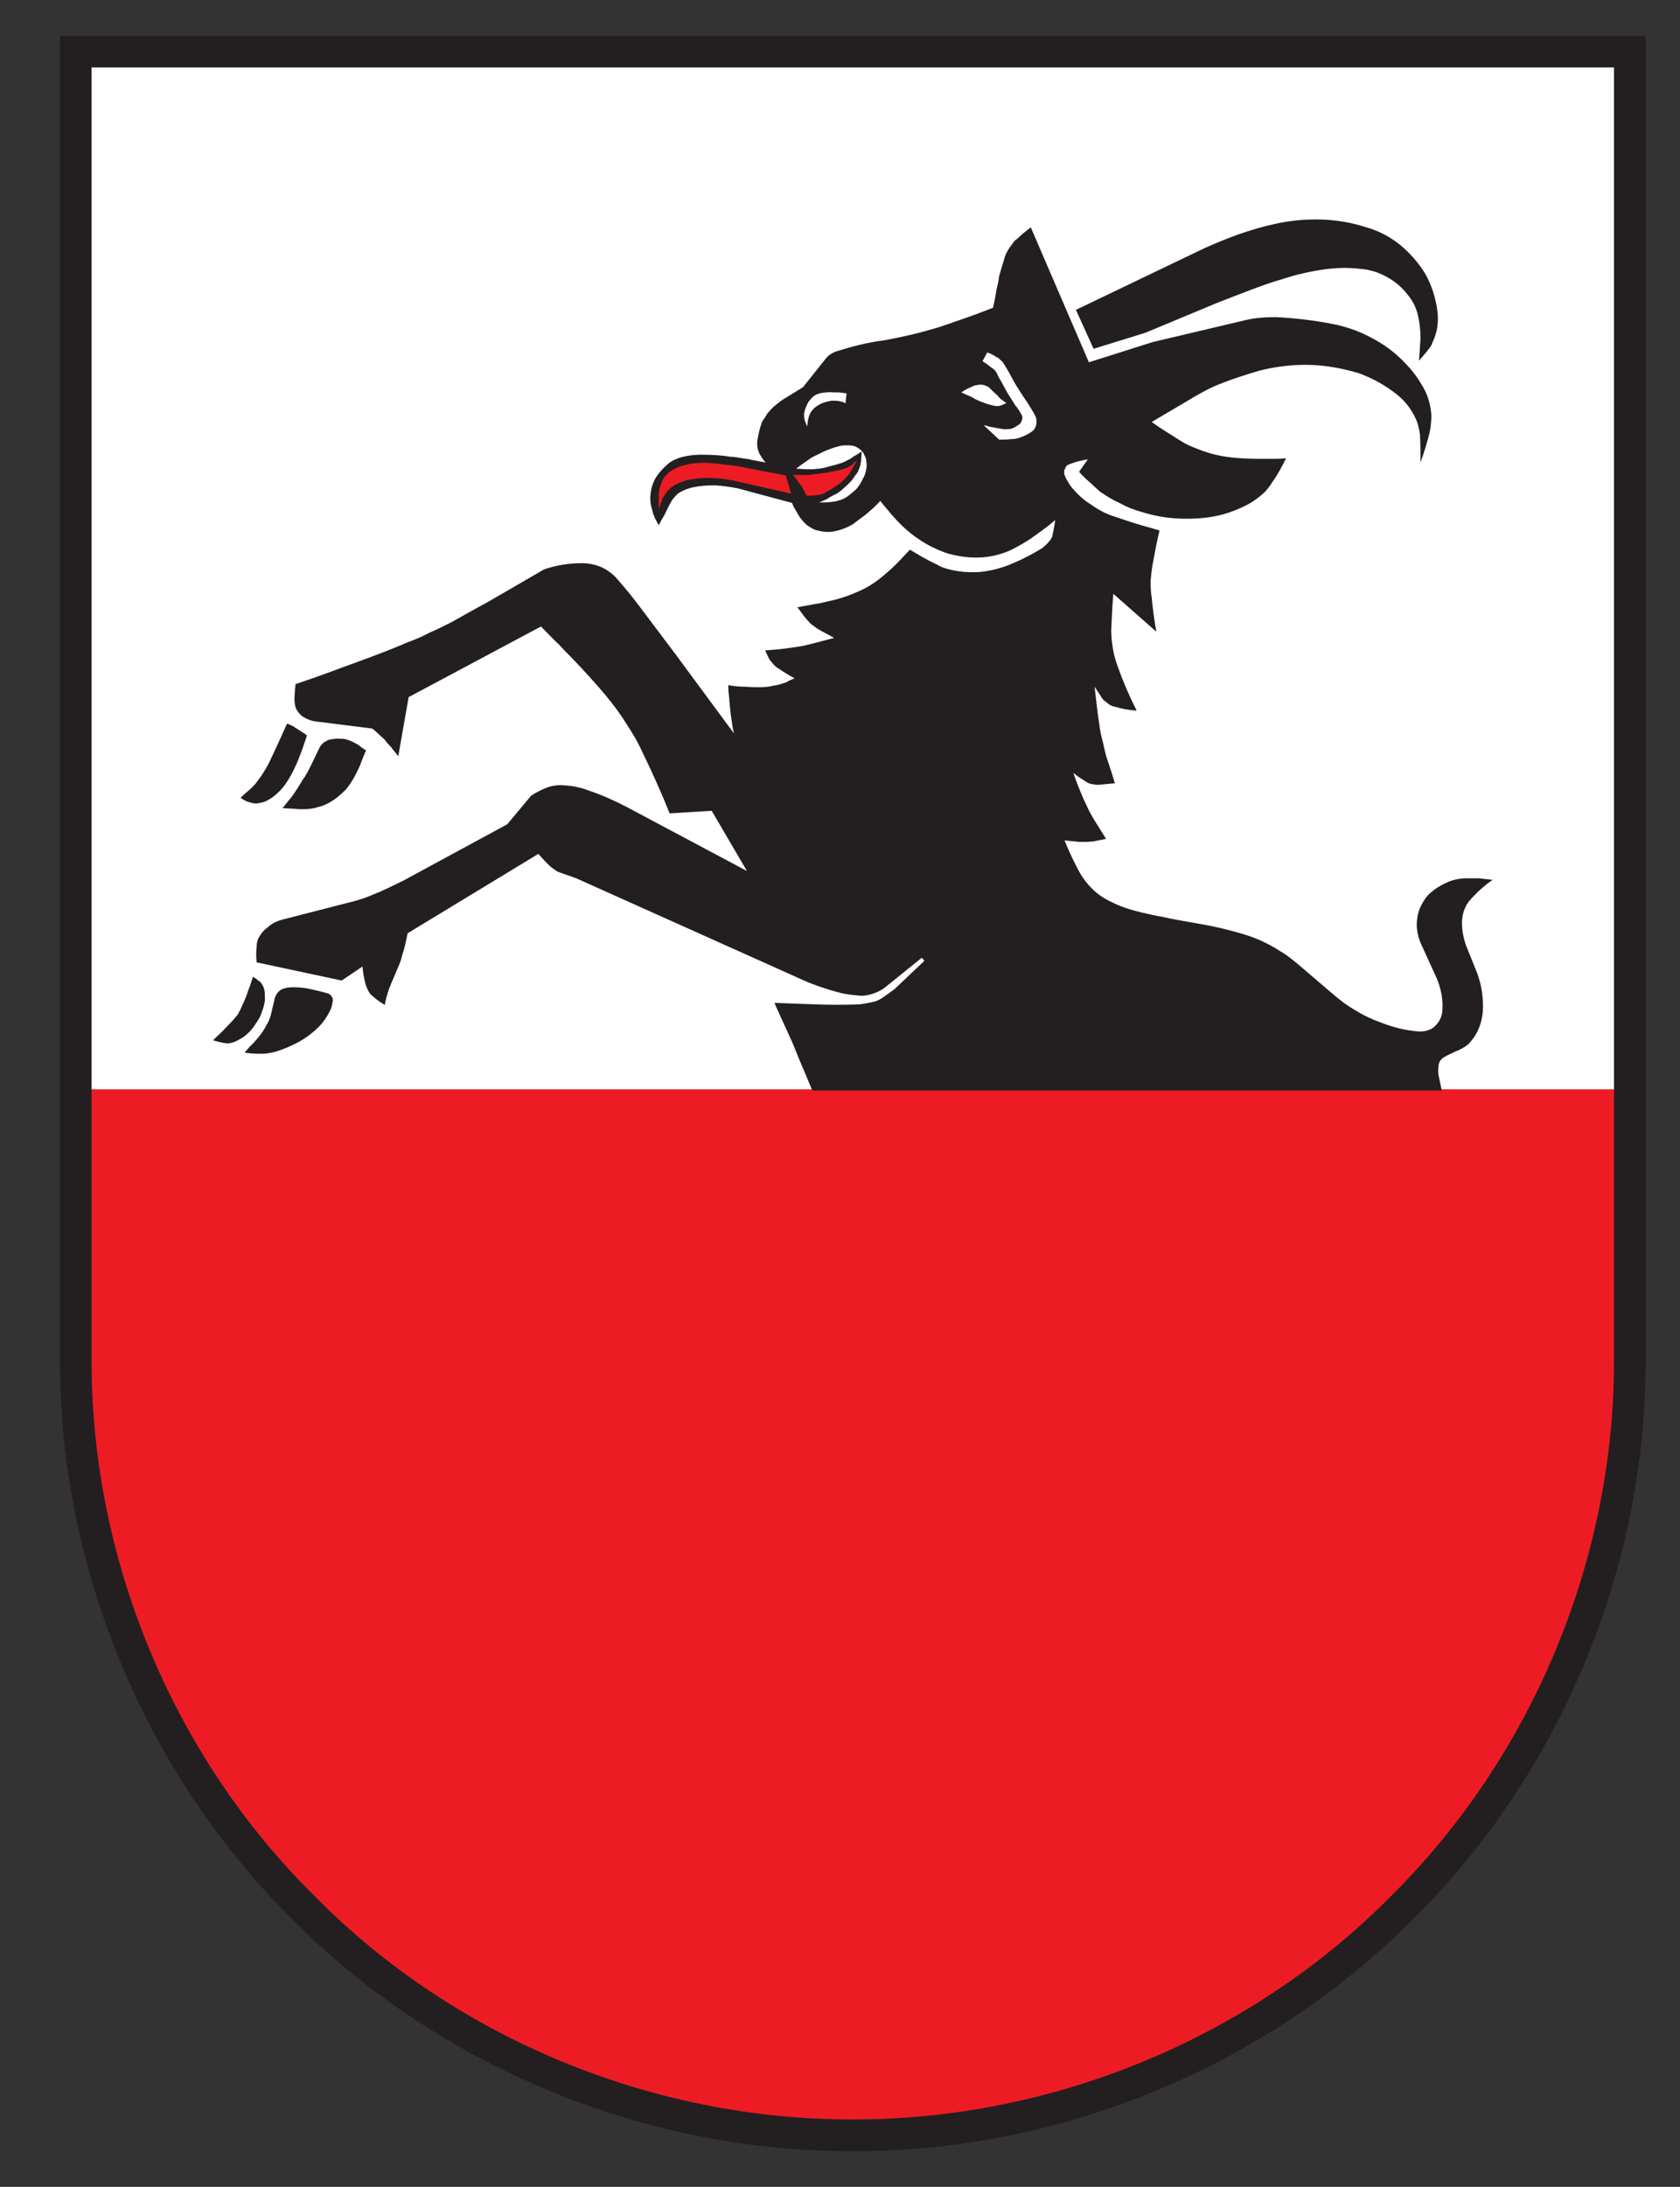
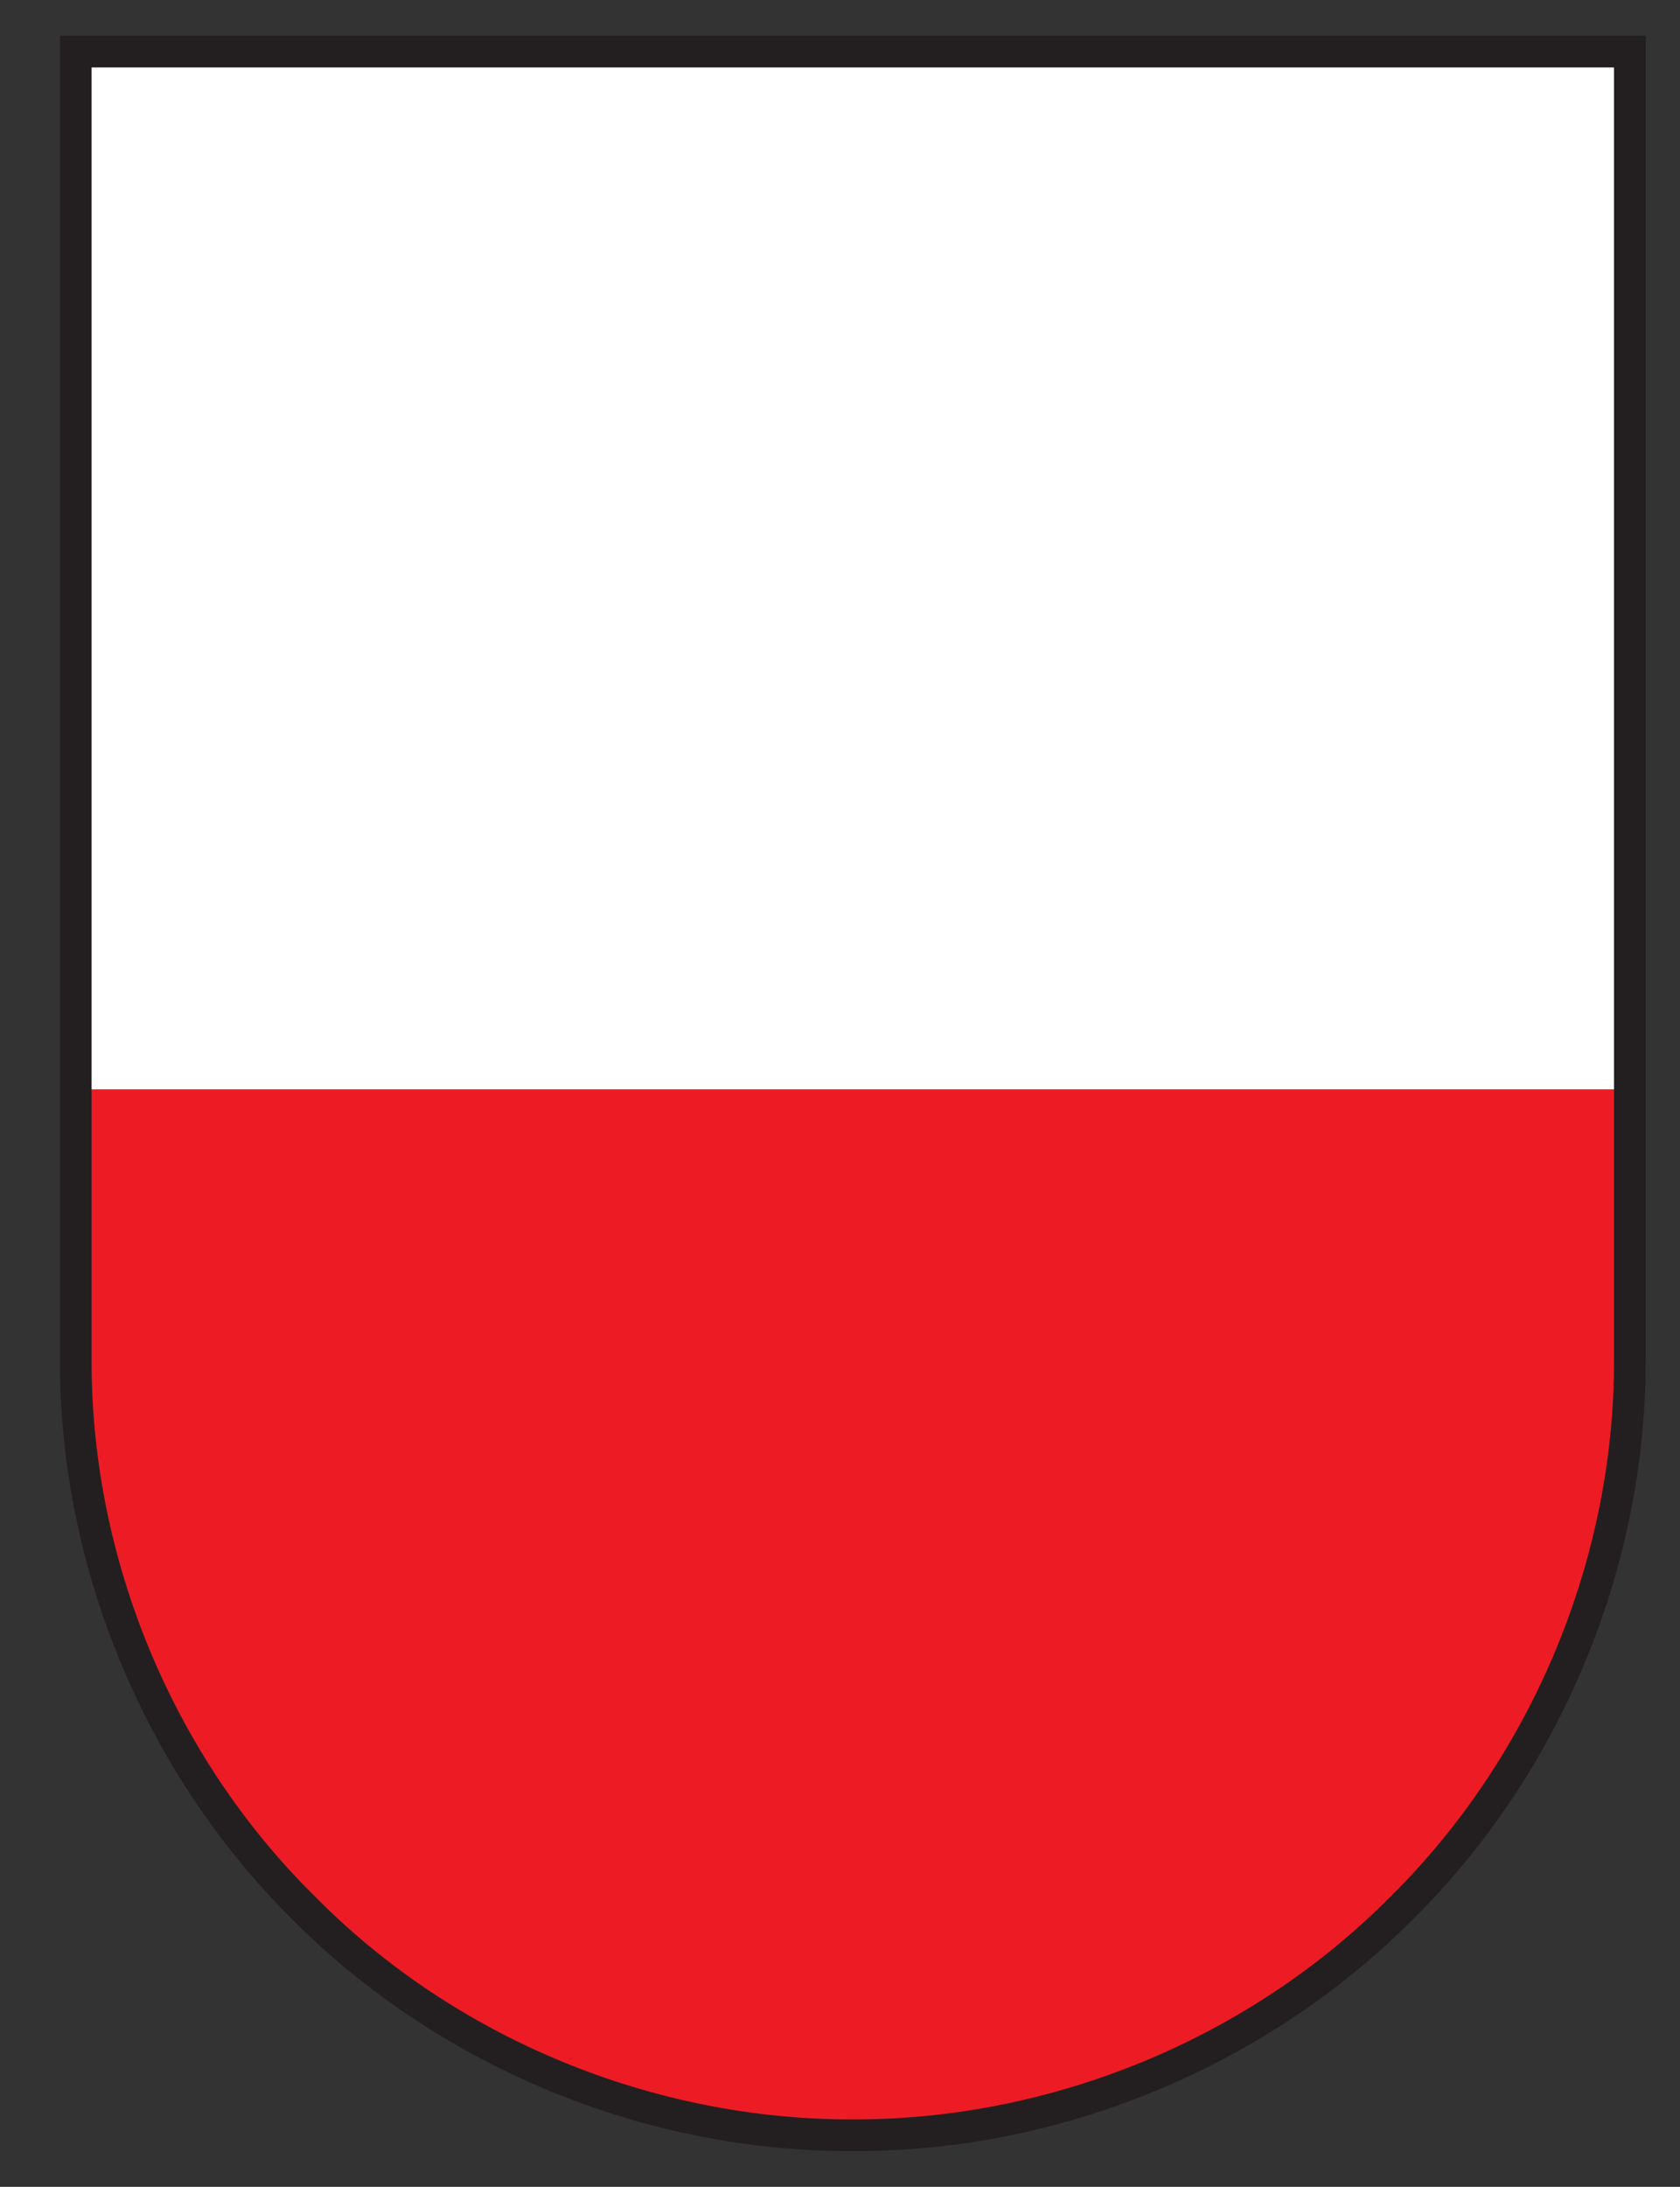
<svg xmlns="http://www.w3.org/2000/svg" xmlns:ns1="http://sodipodi.sourceforge.net/DTD/sodipodi-0.dtd" xmlns:ns2="http://www.inkscape.org/namespaces/inkscape" version="1.0" width="502.9" height="654.329" id="svg9180" ns1:version="0.32" ns2:version="0.46" ns1:docname="mittersill.svg" ns2:output_extension="org.inkscape.output.svg.inkscape">
  <rect width="100%" height="100%" fill="#333333" stroke="none" />
  <ns1:namedview ns2:window-height="850" ns2:window-width="1440" ns2:pageshadow="2" ns2:pageopacity="0.0" guidetolerance="10.0" gridtolerance="10.0" objecttolerance="10.0" borderopacity="1.0" bordercolor="#666666" pagecolor="#ffffff" id="base" showgrid="false" ns2:zoom="0.403467" ns2:cx="775.53035" ns2:cy="414.61153" ns2:window-x="-8" ns2:window-y="22" ns2:current-layer="svg9180" />
  <defs id="defs9182">
    <ns2:perspective ns1:type="inkscape:persp3d" ns2:vp_x="0 : 327.16431 : 1" ns2:vp_y="0 : 1000 : 0" ns2:vp_z="502.89999 : 327.16431 : 1" ns2:persp3d-origin="251.45 : 218.10954 : 1" id="perspective18" />
    <clipPath id="clipPath5041">
      <path d="M 0.03,841.98 L 595.05,841.98 L 595.05,0 L 0.03,0 L 0.03,841.98 z" id="path5043" />
    </clipPath>
    <clipPath id="clipPath5035">
-       <path d="M 0,842 L 595.276,842 L 595.276,0.11 L 0,0.11 L 0,842 z" id="path5037" />
+       <path d="M 0,842 L 595.276,842 L 595.276,0.11 L 0,0.11 z" id="path5037" />
    </clipPath>
    <clipPath id="clipPath5029">
      <path d="M 413.4,256.025 L 469.307,256.025 L 469.307,199.342 L 413.4,199.342 L 413.4,256.025 z" id="path5031" />
    </clipPath>
  </defs>
  <path style="opacity:1;fill:#ffffff;fill-opacity:1;fill-rule:nonzero;stroke:none;stroke-width:4.107;stroke-linecap:square;stroke-linejoin:miter;stroke-miterlimit:4;stroke-dasharray:none;stroke-opacity:1" d="M 23.559,171.972 L 20.665,12.959 L 255.8,17.276 L 488.042,17.276 L 488.042,171.972 L 488.042,326.669 L 461.996,326.669 L 435.951,326.669 L 242.249,326.669 L 132.904,326.669 L 23.559,326.669 L 23.559,171.972 z" id="path2395" ns1:nodetypes="cccccccccccc" />
  <path style="fill:#ed1c24;fill-opacity:1;fill-rule:nonzero;stroke:#ed1c24;stroke-width:1.368;stroke-linecap:butt;stroke-linejoin:miter;stroke-miterlimit:3.864;stroke-dasharray:none;stroke-opacity:1" id="path5045" d="M 27.419,326.622 L 483.143,326.622 L 483.143,406.298 C 483.456,466.091 458.764,525.428 416.353,567.37 C 374.267,609.912 314.93,634.304 255.281,634.147 C 195.488,634.304 136.151,609.912 94.209,567.37 C 51.654,525.428 27.106,466.091 27.419,406.298 L 27.419,326.622 z" />
  <path style="fill:#231f20;fill-opacity:1;fill-rule:evenodd;stroke:none" id="path5047" d="M 27.419,20.179 L 483.143,20.179 L 483.143,406.298 C 483.456,466.091 458.764,525.428 416.353,567.37 C 374.267,609.912 314.93,634.304 255.281,634.147 C 195.488,634.304 136.151,609.912 94.209,567.37 C 51.654,525.428 27.106,466.091 27.419,406.298 L 27.419,20.179 z M 17.946,10.706 L 492.628,10.706 L 492.628,406.298 C 492.928,468.58 467.299,530.405 423.037,574.198 C 379.232,618.303 317.419,643.933 255.281,643.62 C 192.999,643.933 131.174,618.303 87.381,574.198 C 43.263,530.405 17.634,468.58 17.946,406.298 L 17.946,10.706" />
-   <path style="fill:#231f20;fill-opacity:1;fill-rule:evenodd;stroke:none" id="path5049" d="M 431.585,326.309 L 243.163,326.309 C 241.769,322.896 240.375,319.638 238.981,316.368 C 238.355,314.661 237.574,312.954 236.961,311.404 C 236.336,310.166 235.867,308.915 235.241,307.677 C 234.16,305.188 232.922,302.7 231.828,300.068 L 244.101,300.524 C 248.453,300.68 252.792,300.68 257.144,300.524 C 258.551,300.381 260.102,300.068 261.496,299.755 C 262.434,299.599 263.203,299.13 263.985,298.661 C 265.379,297.736 266.617,296.797 267.868,295.872 L 276.715,287.481 L 275.946,286.556 L 265.379,295.09 C 264.297,296.029 262.89,296.797 261.496,297.266 C 260.102,297.736 258.695,298.048 257.144,297.892 C 254.968,297.736 252.649,297.423 250.473,296.797 C 247.203,295.872 243.789,294.778 240.688,293.384 L 172.491,262.79 L 167.214,260.927 C 166.432,260.614 165.82,259.989 165.038,259.52 C 163.644,258.282 162.393,256.888 161.155,255.493 L 122.014,279.246 C 121.545,281.579 121.076,283.911 120.307,286.087 C 120.151,287.012 119.838,287.794 119.525,288.576 L 117.349,293.696 C 117.037,294.322 116.893,294.934 116.581,295.56 C 115.955,297.266 115.486,298.973 115.173,300.68 C 113.936,299.911 112.698,299.13 111.76,298.205 C 111.134,297.736 110.835,297.423 110.522,296.954 C 110.053,296.185 109.74,295.403 109.427,294.478 C 108.971,292.758 108.659,291.051 108.502,289.188 L 102.287,293.384 L 76.814,287.95 C 76.658,286.4 76.658,284.836 76.814,283.286 C 76.814,282.517 76.971,281.891 77.127,281.266 C 77.739,279.872 78.677,278.478 80.072,277.54 C 81.322,276.302 83.029,275.52 84.893,275.064 L 103.681,270.243 C 106.326,269.618 108.971,268.849 111.447,267.754 C 114.717,266.517 117.662,264.966 120.62,263.559 L 151.839,246.633 L 158.979,238.086 C 160.686,237.004 162.393,236.079 164.256,235.454 C 165.82,234.985 167.37,234.828 168.921,234.985 C 171.409,235.141 173.898,235.61 176.217,236.535 C 179.957,237.786 183.839,239.493 187.41,241.356 L 223.593,260.614 L 213.039,242.594 L 200.452,243.376 C 197.964,237.161 195.175,230.946 192.218,224.887 C 190.823,221.786 189.116,218.984 187.253,216.196 C 185.546,213.395 183.527,210.75 181.351,208.118 C 178.237,204.391 174.823,200.665 171.409,197.095 C 170.015,195.688 168.608,194.293 167.37,192.899 C 165.507,191.192 163.8,189.316 161.937,187.453 L 122.327,208.587 L 119.213,226.294 C 118.6,225.356 117.662,224.431 117.037,223.493 C 116.424,222.867 115.642,222.099 115.173,221.317 C 114.092,220.392 113.01,219.297 111.916,218.372 C 111.603,218.059 111.134,217.903 110.835,217.903 L 94.678,215.883 C 93.127,215.727 91.72,215.102 90.482,214.333 C 89.714,213.707 88.932,212.769 88.463,211.688 C 88.306,210.906 88.15,210.137 88.15,209.356 C 88.15,207.805 88.306,206.255 88.463,204.704 C 93.583,202.997 98.717,201.121 103.681,199.258 C 106.326,198.333 108.815,197.394 111.291,196.469 C 115.03,195.075 118.6,193.668 122.17,192.117 C 124.346,191.336 126.522,190.411 128.542,189.316 C 130.718,188.391 132.881,187.309 135.057,186.215 C 138.627,184.195 142.523,182.019 146.249,180 L 162.862,170.371 C 166.432,169.133 170.315,168.508 174.211,168.508 C 176.686,168.508 179.175,169.133 181.351,170.371 C 182.276,170.996 183.214,171.622 184.139,172.547 C 186.628,175.348 188.96,178.137 191.292,181.251 L 202.628,196.313 L 219.71,219.454 C 219.254,217.747 219.098,215.883 218.785,214.02 C 218.629,213.082 218.629,212.157 218.472,211.375 C 218.472,210.606 218.316,209.981 218.316,209.199 C 218.16,207.805 218.003,206.411 218.003,205.004 C 219.71,205.316 221.417,205.473 223.28,205.473 C 224.687,205.629 226.082,205.629 227.476,205.629 C 228.883,205.629 230.277,205.473 231.515,205.16 C 232.922,205.004 234.16,204.548 235.554,204.079 C 235.71,203.922 236.023,203.766 236.336,203.61 C 236.805,203.453 237.261,203.14 237.886,202.997 C 236.179,202.059 234.629,201.121 233.078,200.039 C 232.14,199.57 231.515,198.802 230.902,198.02 C 230.59,197.707 230.433,197.394 230.277,197.238 C 229.808,196.313 229.495,195.531 229.039,194.606 C 231.202,194.45 233.378,194.293 235.554,193.981 L 238.824,193.512 C 240.062,193.355 241.3,193.056 242.551,192.743 C 244.883,192.117 247.359,191.492 249.691,190.88 C 248.141,189.941 246.434,189.173 244.883,188.235 C 244.101,187.766 243.476,187.153 242.707,186.684 C 242.238,186.215 241.769,185.59 241.3,185.134 C 240.375,184.039 239.593,182.801 238.668,181.707 C 240.375,181.407 242.082,181.094 243.632,180.782 C 245.04,180.625 246.277,180.313 247.515,180 C 250.629,179.387 253.574,178.449 256.375,177.212 C 258.695,176.273 260.871,175.036 262.89,173.485 C 264.141,172.547 265.379,171.465 266.617,170.371 C 268.636,168.508 270.499,166.488 272.376,164.469 C 275.008,166.019 277.496,167.583 280.298,168.82 C 281.536,169.602 282.773,170.058 284.181,170.371 C 287.125,171.153 290.226,171.309 293.184,171.153 C 296.598,170.84 300.168,169.902 303.282,168.508 C 306.227,167.27 309.184,165.719 311.973,164.012 C 312.911,163.231 313.992,162.293 314.618,161.211 C 314.93,160.742 315.087,160.429 315.087,159.973 C 315.4,158.566 315.712,157.016 315.856,155.621 C 313.536,157.641 310.891,159.504 308.246,161.367 C 306.539,162.449 304.676,163.543 302.813,164.469 C 299.868,165.876 296.598,166.644 293.497,166.801 C 290.083,166.957 286.813,166.488 283.555,165.563 C 280.441,164.469 277.496,163.074 274.851,161.211 C 272.063,159.348 269.574,157.016 267.398,154.527 C 266.773,153.915 266.317,153.289 265.692,152.507 C 264.91,151.739 264.297,150.8 263.516,149.875 C 262.121,151.426 260.714,152.664 259.007,154.071 L 255.281,156.859 C 253.418,157.954 251.398,158.722 249.378,159.035 C 247.515,159.348 245.808,159.035 244.101,158.566 C 243.163,158.253 242.395,157.641 241.613,157.172 C 240.844,156.547 240.219,155.778 239.593,154.996 C 239.124,154.371 238.824,153.758 238.355,152.976 C 237.886,152.208 237.417,151.426 237.105,150.488 L 220.961,146.149 C 218.629,145.68 216.296,145.367 213.964,145.211 C 211.788,145.211 209.456,145.367 207.293,145.836 C 206.198,146.149 204.96,146.462 204.022,147.074 C 203.254,147.387 202.628,147.856 202.159,148.481 C 201.846,148.781 201.547,149.25 201.234,149.563 C 200.609,150.644 199.996,151.739 199.527,152.82 C 199.214,153.289 199.058,153.915 198.745,154.371 C 198.12,155.309 197.651,156.247 197.195,157.172 C 196.726,156.247 196.1,155.309 195.788,154.371 C 195.488,153.758 195.332,152.976 195.175,152.364 C 194.55,150.488 194.55,148.625 194.863,146.918 C 195.175,145.211 195.788,143.504 196.882,142.11 C 197.807,140.703 199.214,139.465 200.452,138.383 C 201.69,137.601 203.097,136.976 204.491,136.676 C 206.355,136.207 208.218,136.051 209.925,136.051 C 213.039,136.051 215.827,136.207 218.785,136.676 C 220.023,136.676 221.117,136.976 222.355,137.132 C 223.137,137.289 224.062,137.289 225,137.601 L 229.183,138.383 C 228.414,137.601 227.788,136.52 227.319,135.738 C 227.176,135.269 227.02,134.956 226.863,134.5 C 226.707,133.719 226.551,132.637 226.707,131.855 C 227.02,129.836 227.476,127.973 228.101,126.266 C 228.414,125.64 228.883,125.171 229.183,124.559 C 229.339,124.402 229.495,124.09 229.652,123.777 C 230.277,123.008 230.902,122.383 231.515,121.757 C 232.453,120.989 233.378,120.207 234.316,119.581 L 240.375,115.855 L 247.046,107.477 C 247.828,106.382 249.066,105.601 250.317,105.145 C 254.812,103.737 259.476,102.5 264.297,101.874 C 267.086,101.418 269.887,100.793 272.675,100.167 C 275.32,99.555 278.122,98.773 280.754,97.991 C 282.617,97.379 284.48,96.754 286.2,96.128 C 289.927,94.89 293.653,93.496 297.223,92.089 C 297.692,90.382 298.005,88.519 298.305,86.656 C 298.617,85.418 298.93,84.024 299.086,82.616 C 299.712,80.441 300.324,78.421 300.95,76.401 C 301.419,75.32 302.044,74.238 302.813,73.3 C 303.282,72.518 303.751,71.906 304.52,71.437 C 305.771,70.199 307.165,69.105 308.559,68.023 L 325.954,108.402 L 345.068,102.343 L 372.717,95.815 C 375.818,95.047 378.919,94.89 382.189,94.89 C 387.623,95.203 393.212,95.815 398.802,96.91 C 402.841,97.692 406.881,99.086 410.607,101.105 C 414.177,102.969 417.604,105.457 420.392,108.402 C 422.881,110.891 424.901,113.679 426.607,116.95 C 427.702,119.269 428.314,121.757 428.471,124.246 C 428.471,125.953 428.314,127.504 428.002,129.21 C 427.233,132.324 426.295,135.426 425.213,138.383 C 425.213,135.582 425.213,132.637 425.057,129.992 C 424.901,128.754 424.588,127.504 424.275,126.422 C 423.037,123.308 421.174,120.52 418.529,118.344 C 415.115,115.542 411.076,113.223 406.724,111.659 C 402.073,110.265 397.095,109.34 392.287,109.184 C 387.154,109.028 382.033,109.64 377.056,110.891 C 373.329,111.972 369.446,113.223 365.876,114.617 C 362.932,115.699 360.287,117.106 357.642,118.656 L 344.755,126.266 C 347.544,128.285 350.658,130.149 353.602,132.012 C 355.01,132.937 356.56,133.562 358.111,134.188 C 360.756,135.269 363.388,136.051 366.189,136.52 C 369.759,137.132 373.486,137.289 377.056,137.289 L 380.483,137.289 C 381.877,137.289 383.427,137.289 384.978,137.132 C 383.74,139.621 382.502,141.953 380.952,144.129 C 380.326,145.211 379.544,146.149 378.619,147.23 C 376.899,148.781 374.88,150.344 372.561,151.426 C 369.759,152.82 366.658,153.915 363.388,154.527 C 359.974,155.152 356.247,155.309 352.834,155.152 C 349.107,154.996 345.68,154.371 342.11,153.289 C 339.778,152.664 337.302,151.739 335.126,150.488 C 332.95,149.563 331.087,148.325 329.224,147.074 C 328.599,146.462 327.817,145.836 327.204,145.211 C 325.641,143.817 324.247,142.579 323.009,141.172 L 325.641,137.445 C 323.634,137.758 321.758,138.227 319.895,138.996 C 319.439,139.152 318.97,139.621 318.813,140.246 C 318.501,140.703 318.501,141.484 318.657,142.11 C 319.126,143.348 319.895,144.585 320.677,145.68 C 322.383,147.699 324.247,149.563 326.579,150.957 C 328.755,152.507 331.244,153.915 334.032,154.683 C 335.752,155.309 337.758,155.934 339.622,156.547 C 342.11,157.328 344.599,157.954 347.088,158.722 C 346.306,161.993 345.68,165.407 345.068,168.664 C 344.755,170.371 344.599,172.078 344.443,173.641 C 344.443,175.348 344.443,177.055 344.755,178.762 C 345.068,182.176 345.524,185.59 346.149,189.016 L 333.263,177.668 C 332.95,181.407 332.794,184.977 332.638,188.547 C 332.638,190.254 332.794,191.961 333.107,193.824 C 333.42,196 334.032,198.02 334.814,200.039 C 336.364,204.391 338.227,208.587 340.247,212.626 C 338.071,212.47 336.052,212.157 334.032,211.532 C 332.95,211.375 332.012,210.906 331.244,210.137 C 330.775,209.825 330.305,209.512 329.993,209.043 C 329.224,207.805 328.442,206.724 327.66,205.473 C 328.13,209.199 328.442,212.926 329.068,216.652 C 329.224,218.528 329.68,220.235 330.149,222.099 C 330.462,223.493 330.775,224.887 331.087,226.138 C 332.012,228.926 332.95,231.571 333.719,234.359 L 328.755,234.828 C 327.973,234.828 327.204,234.672 326.423,234.516 C 325.797,234.359 325.341,234.06 324.872,233.747 C 323.634,232.965 322.383,232.197 321.302,231.258 C 322.071,233.591 323.009,235.923 323.934,238.086 C 324.403,239.337 325.028,240.418 325.498,241.513 C 325.954,242.594 326.579,243.689 327.204,244.77 C 328.442,246.79 329.836,248.966 331.087,250.985 C 329.836,251.298 328.599,251.454 327.361,251.767 C 326.579,251.767 325.954,251.91 325.341,251.91 L 323.165,251.91 L 318.657,251.454 C 320.051,254.868 321.615,258.282 323.478,261.539 C 324.403,263.103 325.498,264.497 326.892,265.891 C 328.442,267.442 330.462,268.849 332.481,269.774 C 335.439,271.324 338.54,272.263 341.798,273.044 C 343.817,273.5 345.837,273.969 347.7,274.282 C 351.739,275.207 355.935,275.833 360.13,276.614 C 363.544,277.227 366.971,278.009 370.228,278.947 C 372.561,279.559 374.88,280.341 377.056,281.266 C 379.075,282.204 381.251,283.286 383.115,284.536 C 385.29,285.774 387.154,287.325 389.173,289.032 L 398.802,297.266 C 400.978,299.13 403.154,300.837 405.643,302.244 C 408.131,303.794 410.763,305.032 413.408,305.97 C 416.978,307.364 420.549,308.289 424.431,308.602 C 425.839,308.759 427.389,308.446 428.783,307.677 C 430.49,306.426 431.585,304.563 431.741,302.7 C 432.041,299.286 431.428,295.872 430.021,292.602 L 425.213,282.048 C 424.275,279.716 423.819,277.071 424.275,274.595 C 424.588,272.106 425.839,269.774 427.389,267.911 C 428.94,266.36 430.803,265.122 432.823,264.184 C 434.686,263.259 436.862,262.79 439.194,262.79 L 442.608,262.79 L 446.803,263.259 C 444.784,264.653 442.764,266.36 441.057,268.223 C 440.119,269.162 439.194,270.243 438.725,271.324 C 437.943,272.888 437.643,274.595 437.643,276.145 C 437.643,278.478 438.099,280.81 438.881,282.973 L 442.139,291.051 C 443.546,294.778 444.158,298.973 443.846,303.012 C 443.546,305.97 442.451,309.071 440.432,311.404 C 439.963,312.029 439.507,312.485 438.881,312.954 C 437.943,313.58 436.862,314.192 435.924,314.505 C 434.686,315.13 433.448,315.599 432.197,316.368 C 431.884,316.524 431.741,316.681 431.428,316.993 C 430.959,317.462 430.803,317.931 430.647,318.7 C 430.49,319.638 430.49,320.876 430.647,321.814 L 431.585,326.309 z M 238.355,140.246 C 239.281,139.465 240.375,138.683 241.3,138.071 C 241.769,137.758 242.395,137.289 242.864,136.976 C 243.632,136.52 244.414,136.207 245.339,135.738 C 246.121,135.269 247.203,134.8 248.141,134.5 C 249.222,134.031 250.317,133.719 251.554,133.406 C 252.336,133.25 253.105,133.25 254.043,133.25 C 254.968,133.25 255.906,133.406 256.831,134.031 C 257.613,134.5 258.395,135.269 258.695,136.051 C 259.007,136.676 259.32,137.289 259.32,138.071 C 259.476,138.839 259.476,139.465 259.32,140.246 C 259.164,141.328 258.851,142.422 258.239,143.348 C 257.77,144.442 257.144,145.367 256.375,146.305 C 255.437,147.23 254.512,147.856 253.574,148.625 C 252.792,149.094 252.023,149.563 251.085,149.719 C 250.473,150.032 249.691,150.032 248.909,150.188 C 247.672,150.344 246.434,150.344 245.196,150.344 C 246.121,150.032 246.903,149.563 247.672,149.25 C 248.297,148.781 248.909,148.481 249.535,148.168 C 250.629,147.699 251.711,146.918 252.649,145.993 C 253.574,145.211 254.512,144.286 255.281,143.348 C 255.75,142.579 256.375,141.797 256.831,141.172 C 256.988,140.559 257.3,140.09 257.457,139.465 C 257.613,138.996 257.613,138.54 257.77,138.071 C 257.77,137.132 257.926,136.051 257.926,135.113 C 257.144,135.582 256.532,136.051 255.594,136.52 C 255.281,136.82 254.968,136.976 254.512,137.289 C 253.574,137.758 252.792,138.227 251.867,138.54 C 250.473,138.996 249.222,139.308 247.984,139.621 C 247.046,139.934 246.121,140.09 245.196,140.246 C 244.414,140.246 243.789,140.403 243.163,140.403 L 241.456,140.403 C 240.531,140.403 239.437,140.246 238.355,140.246 z M 322.071,92.714 L 360.287,74.382 C 363.7,72.831 367.114,71.437 370.541,70.199 C 374.111,68.948 377.681,67.867 381.251,67.085 C 385.916,66.004 390.88,65.535 395.701,65.691 C 400.209,65.847 404.705,66.616 409.056,68.023 C 412.783,69.105 416.053,70.812 419.154,73.3 C 422.099,75.789 424.588,78.577 426.607,81.848 C 428.627,85.418 429.878,89.457 430.334,93.496 C 430.647,96.597 430.178,99.711 428.783,102.5 C 428.627,103.125 428.314,103.594 427.858,104.207 C 426.92,105.457 425.839,106.695 424.744,107.933 C 424.901,106.695 424.901,105.457 425.057,104.05 C 425.057,103.125 425.213,102.031 425.213,101.105 C 425.213,98.617 424.901,95.972 424.275,93.653 C 423.819,91.933 422.881,90.069 421.643,88.519 C 419.936,86.187 417.76,84.323 415.272,82.929 C 412.783,81.535 409.995,80.597 407.037,80.441 C 403.467,79.984 399.897,80.141 396.47,80.597 C 392.131,81.222 387.935,82.16 383.74,83.555 C 380.483,84.48 377.056,85.731 373.798,86.968 C 370.541,88.206 367.27,89.457 364.169,90.695 L 342.892,99.555 L 327.361,104.363 L 322.071,92.714 z M 73.244,314.974 C 73.7,314.348 74.326,313.736 74.795,313.11 C 75.42,312.641 75.72,312.172 76.189,311.716 C 77.596,310.166 78.834,308.602 79.759,306.739 C 80.384,305.814 80.853,304.563 81.166,303.325 C 81.479,301.775 81.935,300.224 82.248,298.661 C 82.248,298.504 82.404,298.361 82.404,298.205 C 82.717,297.579 83.029,296.954 83.655,296.485 C 83.954,296.185 84.58,295.872 85.205,295.716 C 86.13,295.403 87.225,295.403 88.15,295.403 C 89.544,295.403 90.639,295.56 91.876,295.716 C 94.052,296.185 96.072,296.641 98.248,297.266 C 98.561,297.423 98.873,297.579 99.186,298.048 C 99.486,298.361 99.642,298.817 99.642,299.442 C 99.486,300.381 99.329,301.149 99.03,301.931 C 98.092,303.951 96.854,305.814 95.303,307.364 C 93.427,309.228 91.264,310.778 88.932,312.029 C 87.068,312.954 85.049,313.892 83.029,314.505 C 81.622,314.974 80.384,315.13 79.146,315.286 L 77.127,315.286 C 75.876,315.286 74.482,315.13 73.244,314.974 z M 63.772,311.247 L 66.716,308.446 C 67.798,307.364 68.736,306.27 69.817,305.188 C 70.286,304.563 70.755,304.107 71.224,303.482 C 71.537,302.856 71.993,302.087 72.306,301.306 C 72.931,299.911 73.557,298.661 74.013,297.266 C 74.169,296.641 74.482,295.872 74.795,295.09 L 75.72,292.302 C 76.345,292.602 76.814,292.915 77.283,293.384 C 77.596,293.54 77.896,293.696 78.052,294.009 C 78.365,294.322 78.521,294.621 78.677,294.934 C 78.99,295.403 78.99,295.872 79.146,296.185 C 79.303,297.11 79.303,298.361 79.303,299.286 C 79.146,300.524 78.834,301.618 78.365,302.856 C 78.052,303.951 77.44,305.032 76.658,306.127 C 76.032,307.208 75.264,308.146 74.482,308.915 C 73.557,309.853 72.462,310.622 71.224,311.247 C 70.443,311.716 69.518,312.029 68.579,312.172 C 67.954,312.172 67.498,312.172 66.873,312.029 C 65.934,311.873 64.697,311.56 63.772,311.247 z M 84.58,241.825 C 85.205,241.044 85.818,240.262 86.287,239.649 C 86.599,239.337 86.912,238.868 87.225,238.555 C 88.463,236.848 89.544,235.141 90.639,233.278 C 91.72,231.884 92.502,230.164 93.284,228.613 L 95.603,223.805 C 95.759,223.493 95.916,223.18 96.228,222.867 C 96.385,222.555 96.697,222.411 97.01,222.099 C 97.466,221.786 98.092,221.473 98.561,221.317 C 99.186,221.16 99.798,221.16 100.58,221.004 C 101.505,221.004 102.287,221.004 103.382,221.16 C 103.994,221.317 104.932,221.629 105.544,221.942 C 106.17,222.255 106.639,222.555 107.251,222.867 C 108.033,223.493 108.659,223.962 109.584,224.574 C 108.971,225.825 108.502,227.063 108.033,228.314 C 107.72,229.239 107.251,230.164 106.795,231.102 C 105.857,232.965 104.776,234.828 103.382,236.379 C 102.131,237.63 100.737,238.868 99.186,239.793 C 97.935,240.575 96.541,241.2 95.147,241.513 C 93.74,241.969 92.189,242.125 90.639,242.125 C 89.857,242.125 88.932,242.125 87.994,241.969 C 86.912,241.969 85.818,241.825 84.58,241.825 z M 71.993,238.711 C 72.931,237.786 74.013,236.848 74.951,236.079 L 76.345,234.672 C 77.127,233.591 78.052,232.496 78.677,231.415 C 79.603,230.021 80.384,228.613 81.01,227.219 L 84.267,220.235 C 84.423,219.766 84.58,219.454 84.736,219.141 C 85.205,218.216 85.505,217.278 85.974,216.509 C 86.756,216.809 87.381,217.121 87.994,217.434 C 88.306,217.747 88.619,217.903 88.932,218.059 C 89.244,218.216 89.544,218.528 89.857,218.672 C 90.482,219.141 91.264,219.454 91.876,220.079 L 90.951,222.867 C 90.639,223.649 90.482,224.274 90.17,225.043 C 89.544,226.75 88.932,228.314 88.15,229.864 C 87.525,231.258 86.756,232.653 85.818,234.06 C 85.049,235.298 83.954,236.535 82.873,237.474 C 81.935,238.399 80.697,239.18 79.459,239.793 C 78.677,240.105 77.739,240.262 76.814,240.418 C 76.032,240.418 75.264,240.262 74.482,239.962 C 74.169,239.962 73.856,239.793 73.557,239.649 C 72.931,239.337 72.462,239.024 71.993,238.711 z M 287.751,117.406 C 288.676,117.875 289.458,118.187 290.226,118.5 C 290.852,118.813 291.321,118.969 291.634,119.269 C 293.497,120.207 295.204,120.832 297.067,121.288 C 298.005,121.601 298.93,121.601 299.712,121.288 C 300.481,120.989 300.793,120.832 301.262,120.52 C 300.637,120.207 300.025,119.738 299.399,119.269 C 299.086,118.813 298.774,118.656 298.617,118.344 C 297.692,117.562 296.754,116.637 295.985,115.855 L 295.047,115.386 C 294.578,115.243 294.109,115.086 293.653,115.086 C 293.028,115.086 292.246,115.243 291.634,115.386 C 291.008,115.699 290.539,115.855 289.927,116.168 C 289.145,116.48 288.519,116.95 287.751,117.406 z M 241.613,127.66 C 241.769,126.735 241.769,125.797 242.082,124.872 C 242.082,124.559 242.395,124.09 242.551,123.621 C 242.864,123.008 243.32,122.539 243.789,122.07 C 244.571,121.445 245.496,120.832 246.434,120.52 C 247.359,120.207 248.141,120.051 248.909,119.894 C 249.848,119.894 250.629,119.894 251.398,120.051 C 251.711,120.207 251.867,120.207 252.18,120.207 L 253.105,120.676 L 253.418,117.718 C 252.792,117.562 252.023,117.562 251.242,117.406 L 249.535,117.406 C 248.297,117.249 247.203,117.406 245.965,117.562 C 245.196,117.718 244.258,118.031 243.632,118.5 C 243.163,118.813 242.864,119.269 242.551,119.581 C 241.926,120.207 241.613,120.989 241.3,121.757 C 240.987,122.383 240.844,123.008 240.688,123.777 C 240.688,124.402 240.688,125.015 240.844,125.484 C 240.844,125.797 240.987,126.109 241.144,126.422 C 241.3,126.891 241.456,127.191 241.613,127.66 z M 294.422,127.191 L 299.086,131.543 C 300.324,131.543 301.419,131.543 302.657,131.386 C 303.595,131.386 304.52,131.23 305.302,130.93 C 306.696,130.461 307.934,129.836 309.184,128.911 C 309.81,128.285 310.266,127.347 310.266,126.422 C 310.266,125.797 310.266,125.171 309.966,124.559 C 309.341,123.308 308.559,122.07 307.79,120.832 C 306.696,119.269 305.614,117.562 304.52,115.855 C 303.907,114.93 303.282,113.679 302.657,112.598 C 302.044,111.347 301.262,110.109 300.481,108.871 C 300.324,108.402 299.868,108.089 299.399,107.62 C 299.086,107.321 298.774,107.008 298.305,106.852 C 297.38,106.226 296.441,105.757 295.516,105.457 L 294.109,108.089 C 295.204,108.715 295.985,109.34 296.911,110.109 C 297.38,110.265 297.692,110.734 298.005,111.047 C 298.148,111.203 298.148,111.347 298.305,111.503 C 298.774,112.441 299.086,113.223 299.712,114.148 L 301.575,117.562 C 302.188,118.5 302.813,119.581 303.438,120.52 C 303.595,120.832 303.751,120.989 303.907,121.288 C 304.676,122.07 305.145,123.008 305.614,123.777 C 305.914,124.09 305.914,124.402 306.07,124.872 C 306.07,125.171 305.914,125.64 305.771,126.109 C 305.458,126.735 305.145,127.047 304.52,127.347 C 303.907,127.816 303.282,128.129 302.657,128.285 C 301.888,128.442 301.106,128.442 300.481,128.442 C 299.556,128.285 298.617,128.129 297.849,127.973 C 296.754,127.816 295.673,127.504 294.422,127.191" />
-   <path style="fill:#ed1c24;fill-opacity:1;fill-rule:evenodd;stroke:none" id="path5051" d="M 237.417,142.11 L 241.926,142.11 C 242.707,142.11 243.32,141.953 244.101,141.797 C 245.04,141.797 245.965,141.641 247.046,141.484 C 247.984,141.328 249.066,141.172 250.16,140.859 C 250.929,140.703 251.867,140.559 252.792,140.246 C 253.261,140.09 253.73,139.934 254.199,139.621 C 254.356,139.465 254.668,139.308 254.968,139.152 C 255.437,138.683 255.906,138.227 256.532,137.758 C 256.063,138.683 255.437,139.621 254.968,140.559 C 254.668,141.015 254.512,141.328 254.199,141.797 C 253.574,142.579 252.949,143.191 252.336,143.817 C 251.554,144.585 250.629,145.211 249.848,145.68 C 248.909,146.305 247.984,146.918 247.046,147.387 C 246.59,147.699 245.965,147.856 245.496,148.012 C 245.196,148.012 244.727,148.168 244.258,148.168 C 243.32,148.325 242.395,148.325 241.456,148.325 C 241.144,147.699 240.844,147.23 240.531,146.462 C 240.375,146.305 240.219,145.993 240.062,145.68 C 239.75,145.211 239.437,144.898 239.124,144.442 C 238.668,143.66 238.043,142.878 237.417,142.11 z M 197.195,152.364 L 197.195,148.168 C 197.195,146.761 197.651,145.211 198.276,143.817 C 198.745,142.878 199.527,141.953 200.452,141.172 C 201.846,140.246 203.41,139.465 205.117,139.152 C 207.293,138.54 209.768,138.383 212.101,138.54 C 213.651,138.683 215.215,138.683 216.609,138.996 C 218.16,139.152 219.866,139.308 221.417,139.621 L 235.241,142.266 L 236.805,147.699 L 219.71,143.817 C 217.378,143.348 215.058,143.035 212.726,143.035 C 210.55,142.878 208.531,143.191 206.355,143.504 C 204.804,143.817 203.254,144.442 201.846,145.211 C 200.765,145.836 199.84,146.761 199.214,147.699 C 198.902,148.168 198.589,148.625 198.276,149.25 C 197.964,150.344 197.508,151.27 197.195,152.364" />
</svg>